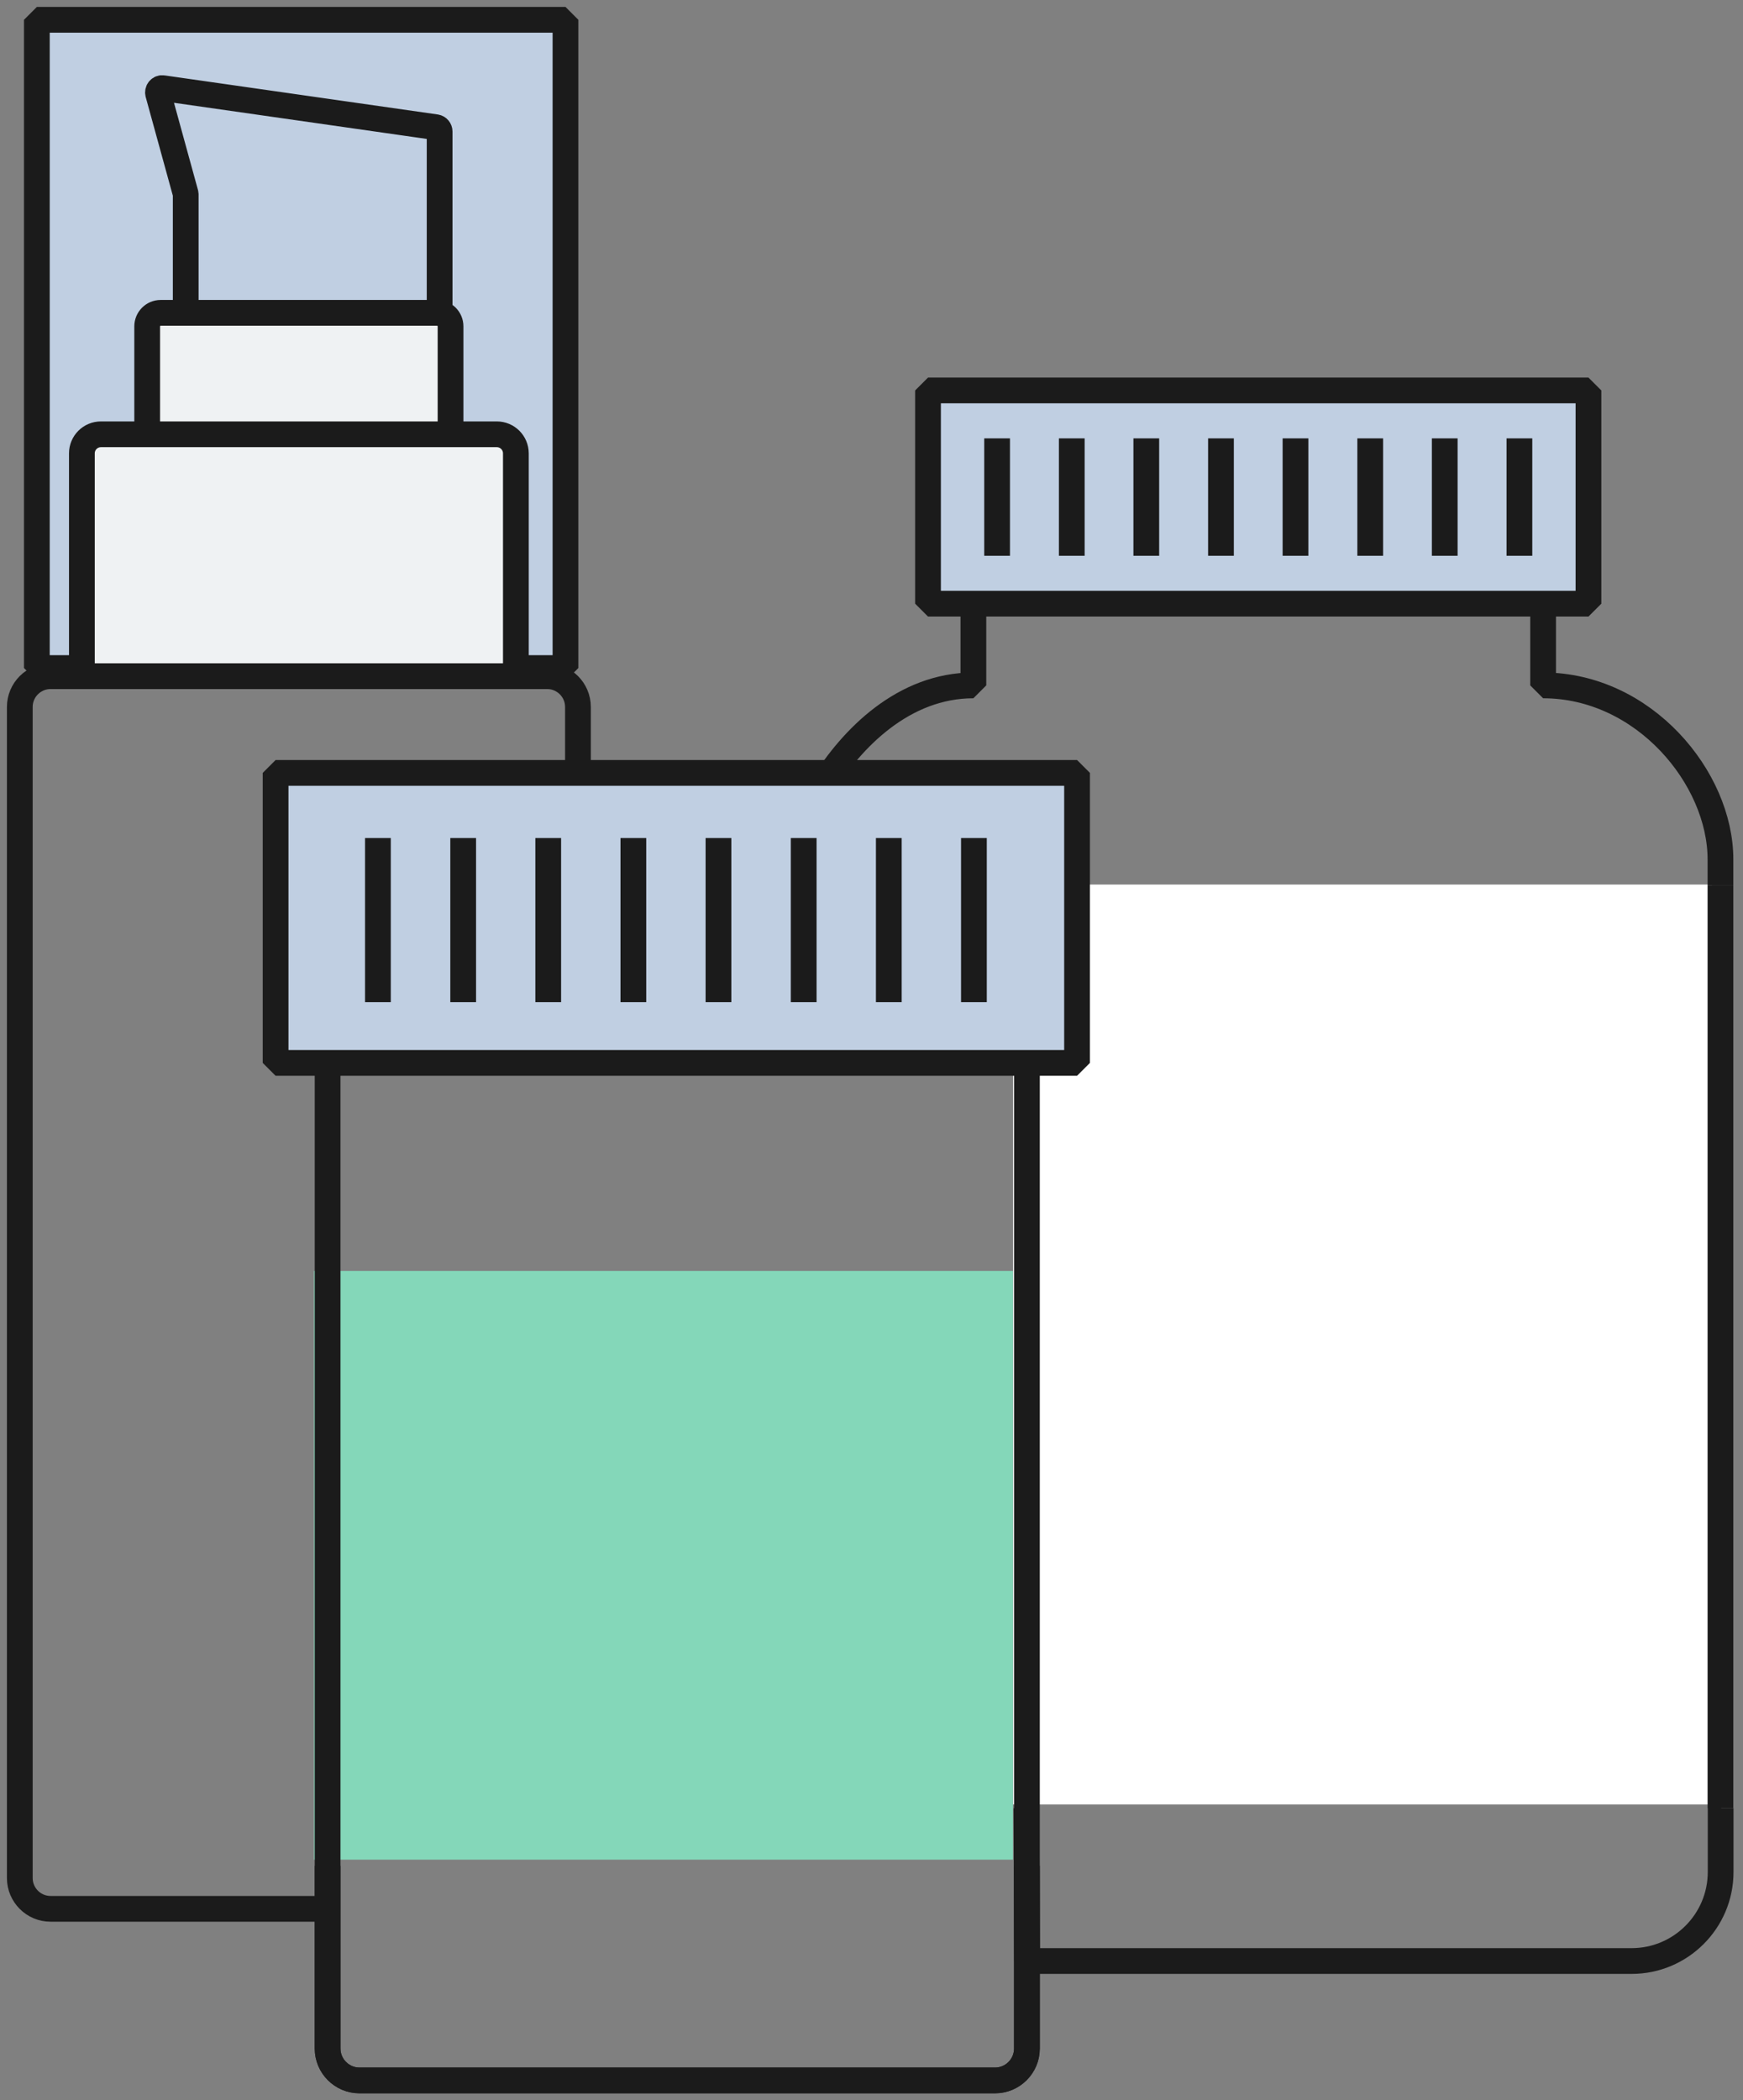
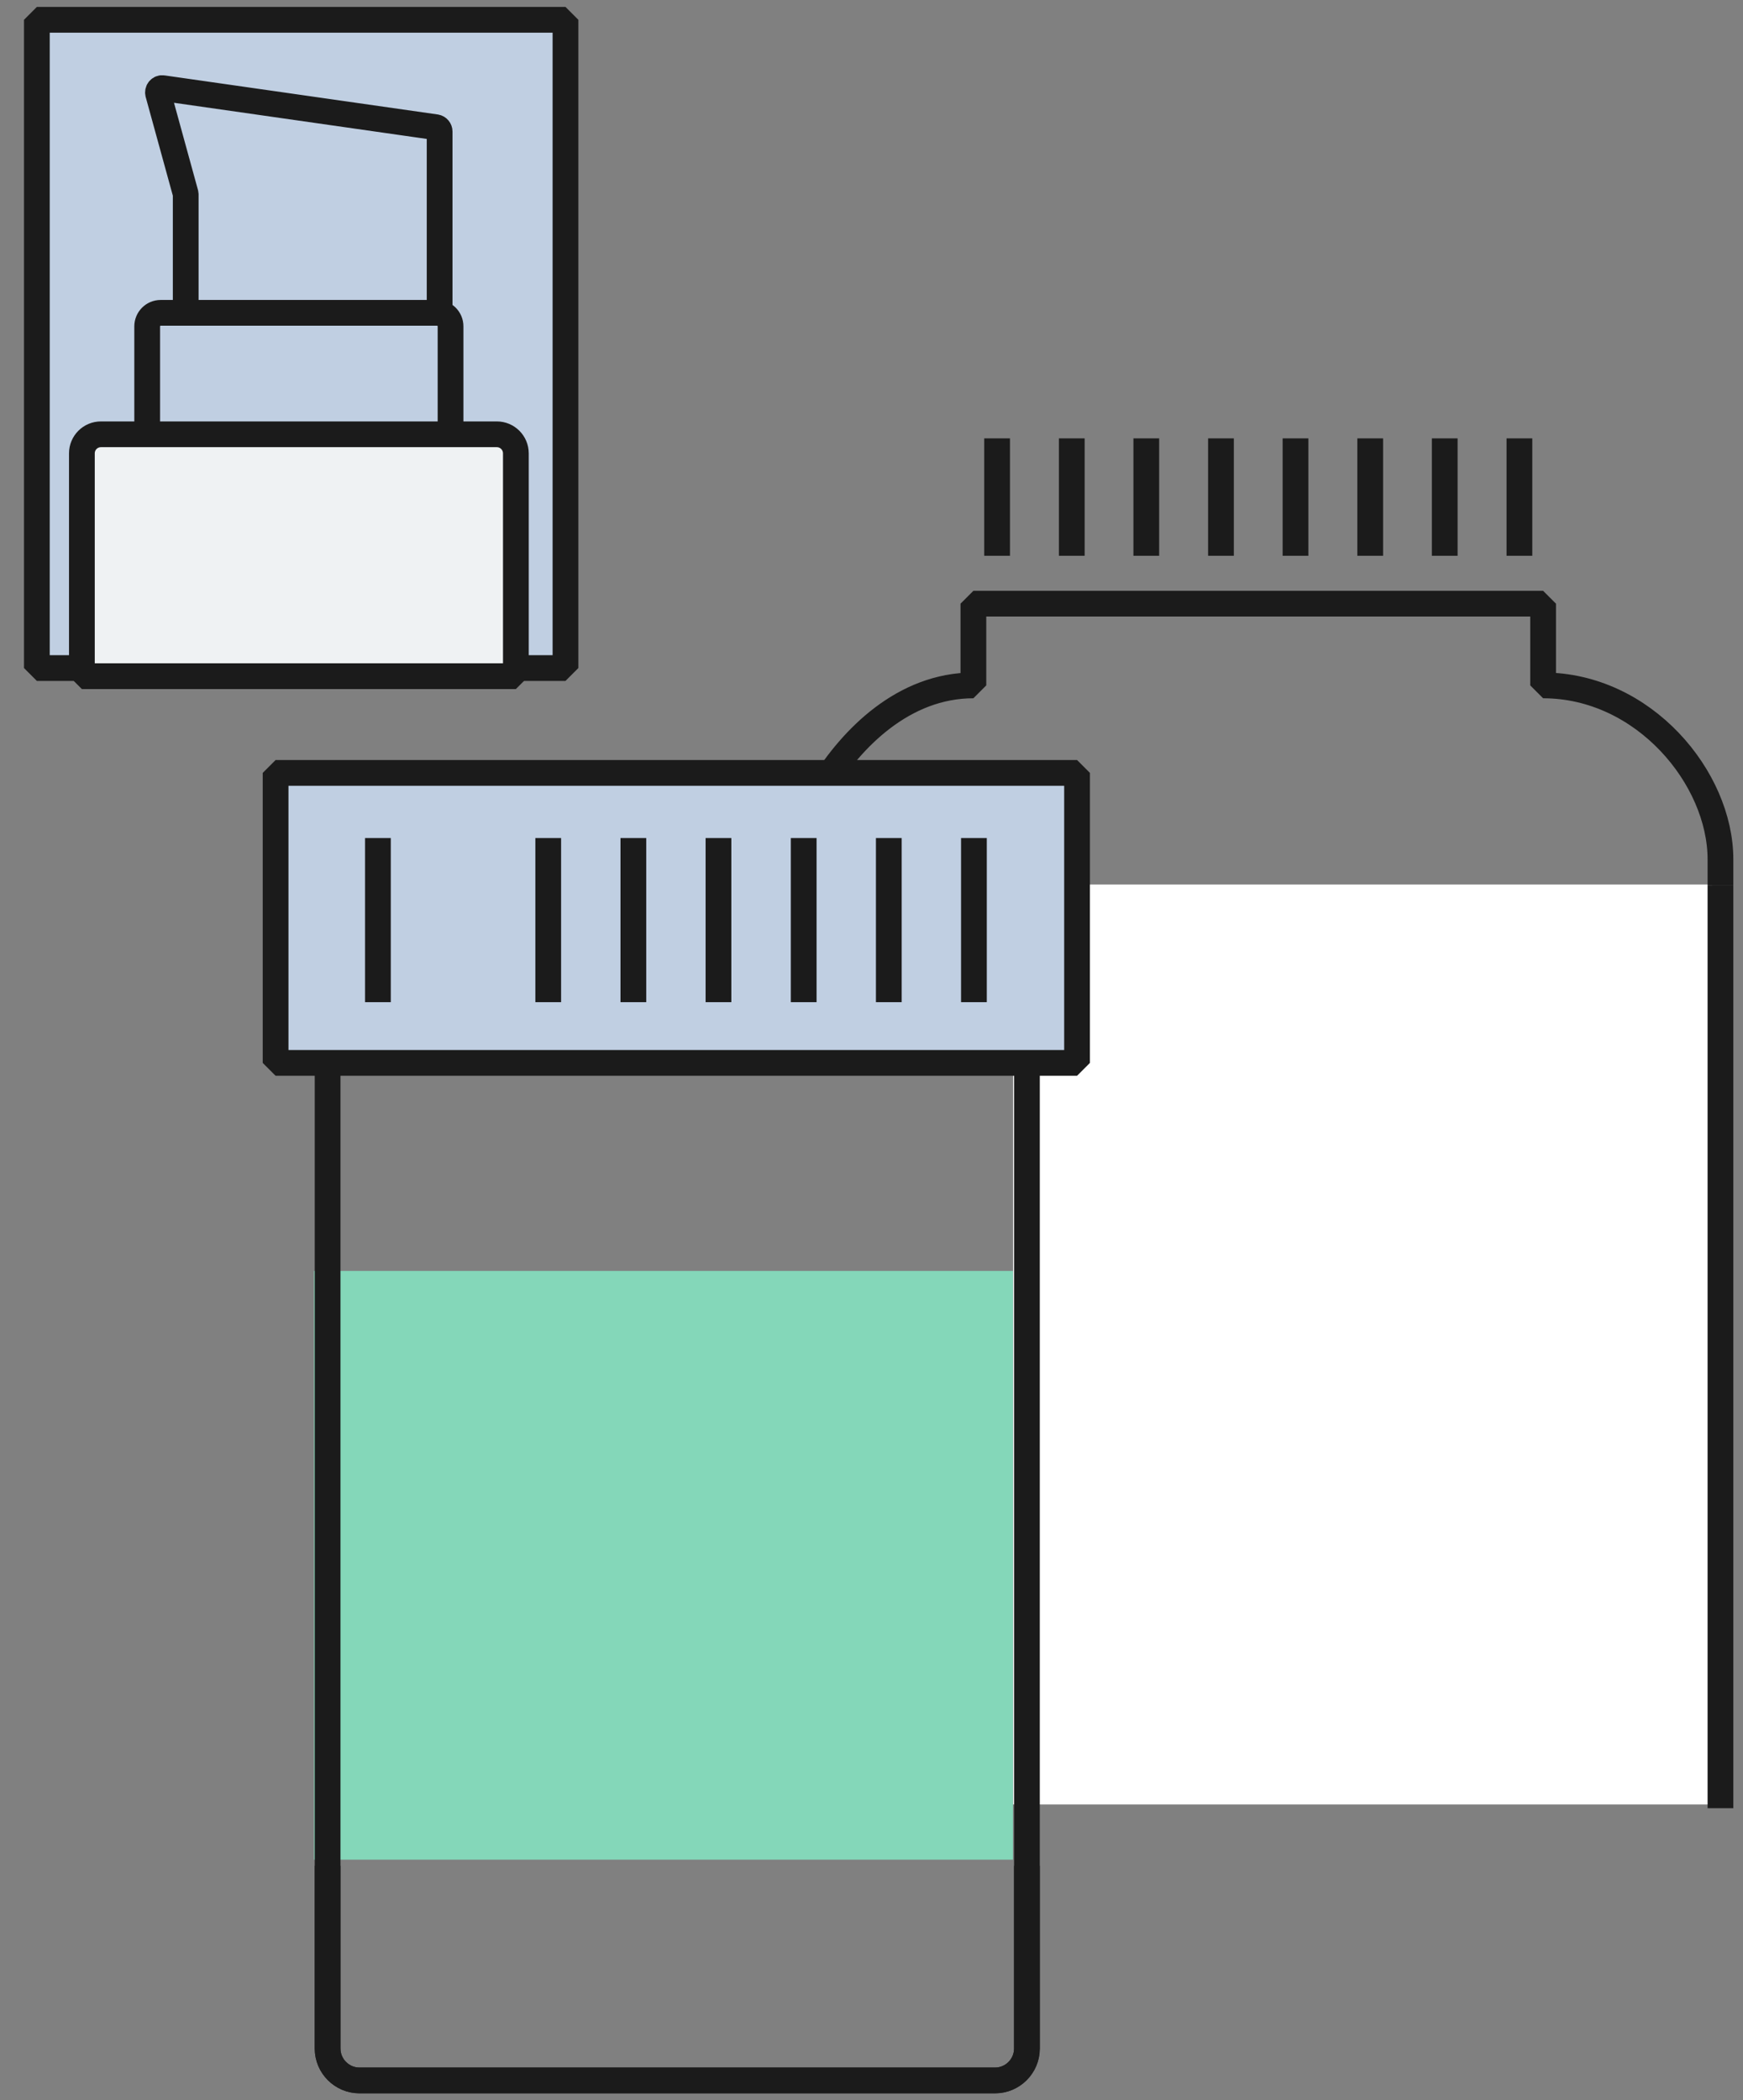
<svg xmlns="http://www.w3.org/2000/svg" width="88" height="106" viewBox="0 0 88 106" fill="none">
  <rect x="0" y="0" width="88" height="106" fill="#808080" stroke="none" />
  <g id="CCP ILLUSTRATION">
    <rect id="Rectangle 15108" x="15.854" y="64.143" width="35.286" height="29.714" fill="#84D7B9" />
    <rect id="Rectangle 15109" x="51.146" y="44.643" width="35.286" height="46.428" fill="white" />
    <path id="Vector" d="M28.55 1H1.861V33.716H28.55V1Z" fill="#C0CFE2" stroke="#1B1B1B" stroke-width="1.3" stroke-linejoin="bevel" />
    <path id="Vector_2" d="M41.533 39.646C42.997 37.278 45.614 34.592 49.144 34.592V30.468H77.908V34.592C82.996 34.592 86.862 39.267 86.862 43.373V44.699" stroke="#1B1B1B" stroke-width="1.3" stroke-linejoin="bevel" />
    <path id="Vector_3" d="M51.847 94.169V103.39C51.847 104.277 51.124 105 50.237 105H18.149C17.263 105 16.54 104.277 16.54 103.39V94.169" stroke="#1B1B1B" stroke-width="1.3" stroke-linejoin="bevel" />
-     <path id="Vector_4" d="M51.814 91.259H51.822L51.857 98.973H82.377C84.857 98.973 86.871 96.959 86.871 94.479V91.259H86.897" stroke="#1B1B1B" stroke-width="1.3" stroke-linejoin="bevel" />
    <path id="Vector_5" d="M22.196 15.789V6.637C22.196 6.534 22.118 6.439 22.015 6.422L8.222 4.45C8.067 4.424 7.947 4.571 7.981 4.717L9.376 9.788C9.376 9.788 9.376 9.822 9.376 9.848V15.651" stroke="#1B1B1B" stroke-width="1.3" stroke-linejoin="bevel" />
-     <path id="Vector_6" d="M29.179 38.785V35.677C29.179 34.824 28.481 34.127 27.629 34.127H2.55C1.697 34.127 1 34.824 1 35.677V94.789C1 95.641 1.697 96.339 2.55 96.339H16.54" stroke="#1B1B1B" stroke-width="1.3" stroke-linejoin="bevel" />
    <g id="Vector_7">
-       <path d="M22.747 21.919V16.469C22.747 16.09 22.438 15.789 22.067 15.789H8.111C7.733 15.789 7.431 16.099 7.431 16.469V21.919" fill="#EFF2F3" />
      <path d="M22.747 21.919V16.469C22.747 16.09 22.438 15.789 22.067 15.789H8.111C7.733 15.789 7.431 16.099 7.431 16.469V21.919" stroke="#1B1B1B" stroke-width="1.3" stroke-linejoin="bevel" />
    </g>
    <path id="Vector_8" d="M4.134 34.127V22.883C4.134 22.349 4.564 21.919 5.098 21.919H25.081C25.614 21.919 26.045 22.349 26.045 22.883V34.127H4.134Z" fill="#EFF2F3" stroke="#1B1B1B" stroke-width="1.3" stroke-linejoin="bevel" />
-     <path id="Vector_9" d="M80.198 19.706H46.853V30.468H80.198V19.706Z" fill="#C0CFE2" stroke="#1B1B1B" stroke-width="1.3" stroke-linejoin="bevel" />
    <path id="Vector_10" d="M50.341 22.125V28.049" stroke="#1B1B1B" stroke-width="1.3" stroke-linejoin="bevel" />
    <path id="Vector_11" d="M54.111 22.125V28.049" stroke="#1B1B1B" stroke-width="1.3" stroke-linejoin="bevel" />
    <path id="Vector_12" d="M57.874 22.125V28.049" stroke="#1B1B1B" stroke-width="1.3" stroke-linejoin="bevel" />
    <path id="Vector_13" d="M61.644 22.125V28.049" stroke="#1B1B1B" stroke-width="1.3" stroke-linejoin="bevel" />
    <path id="Vector_14" d="M65.407 22.125V28.049" stroke="#1B1B1B" stroke-width="1.3" stroke-linejoin="bevel" />
    <path id="Vector_15" d="M69.179 22.125V28.049" stroke="#1B1B1B" stroke-width="1.3" stroke-linejoin="bevel" />
    <path id="Vector_16" d="M72.941 22.125V28.049" stroke="#1B1B1B" stroke-width="1.3" stroke-linejoin="bevel" />
    <path id="Vector_17" d="M76.712 22.125V28.049" stroke="#1B1B1B" stroke-width="1.3" stroke-linejoin="bevel" />
    <path id="Vector_18" d="M54.378 39.008H13.914V53.645H54.378V39.008Z" fill="#C0CFE2" stroke="#1B1B1B" stroke-width="1.3" stroke-linejoin="bevel" />
    <path id="Vector_19" d="M86.862 44.699V91.259" stroke="#1B1B1B" stroke-width="1.3" stroke-linejoin="bevel" />
    <path id="Vector_20" d="M51.847 53.825C51.847 73.182 51.847 84.034 51.847 103.39C51.847 104.277 51.124 105 50.237 105H18.149C17.263 105 16.54 104.277 16.54 103.39V53.825" stroke="#1B1B1B" stroke-width="1.3" stroke-linejoin="bevel" />
    <path id="Vector_21" d="M19.08 42.297V50.58" stroke="#1B1B1B" stroke-width="1.3" stroke-linejoin="bevel" />
-     <path id="Vector_22" d="M23.385 42.297V50.58" stroke="#1B1B1B" stroke-width="1.3" stroke-linejoin="bevel" />
    <path id="Vector_23" d="M27.679 42.297V50.58" stroke="#1B1B1B" stroke-width="1.3" stroke-linejoin="bevel" />
    <path id="Vector_24" d="M31.977 42.297V50.58" stroke="#1B1B1B" stroke-width="1.3" stroke-linejoin="bevel" />
    <path id="Vector_25" d="M36.274 42.297V50.58" stroke="#1B1B1B" stroke-width="1.3" stroke-linejoin="bevel" />
    <path id="Vector_26" d="M40.577 42.297V50.58" stroke="#1B1B1B" stroke-width="1.3" stroke-linejoin="bevel" />
    <path id="Vector_27" d="M44.874 42.297V50.58" stroke="#1B1B1B" stroke-width="1.3" stroke-linejoin="bevel" />
    <path id="Vector_28" d="M49.171 42.297V50.58" stroke="#1B1B1B" stroke-width="1.3" stroke-linejoin="bevel" />
  </g>
</svg>